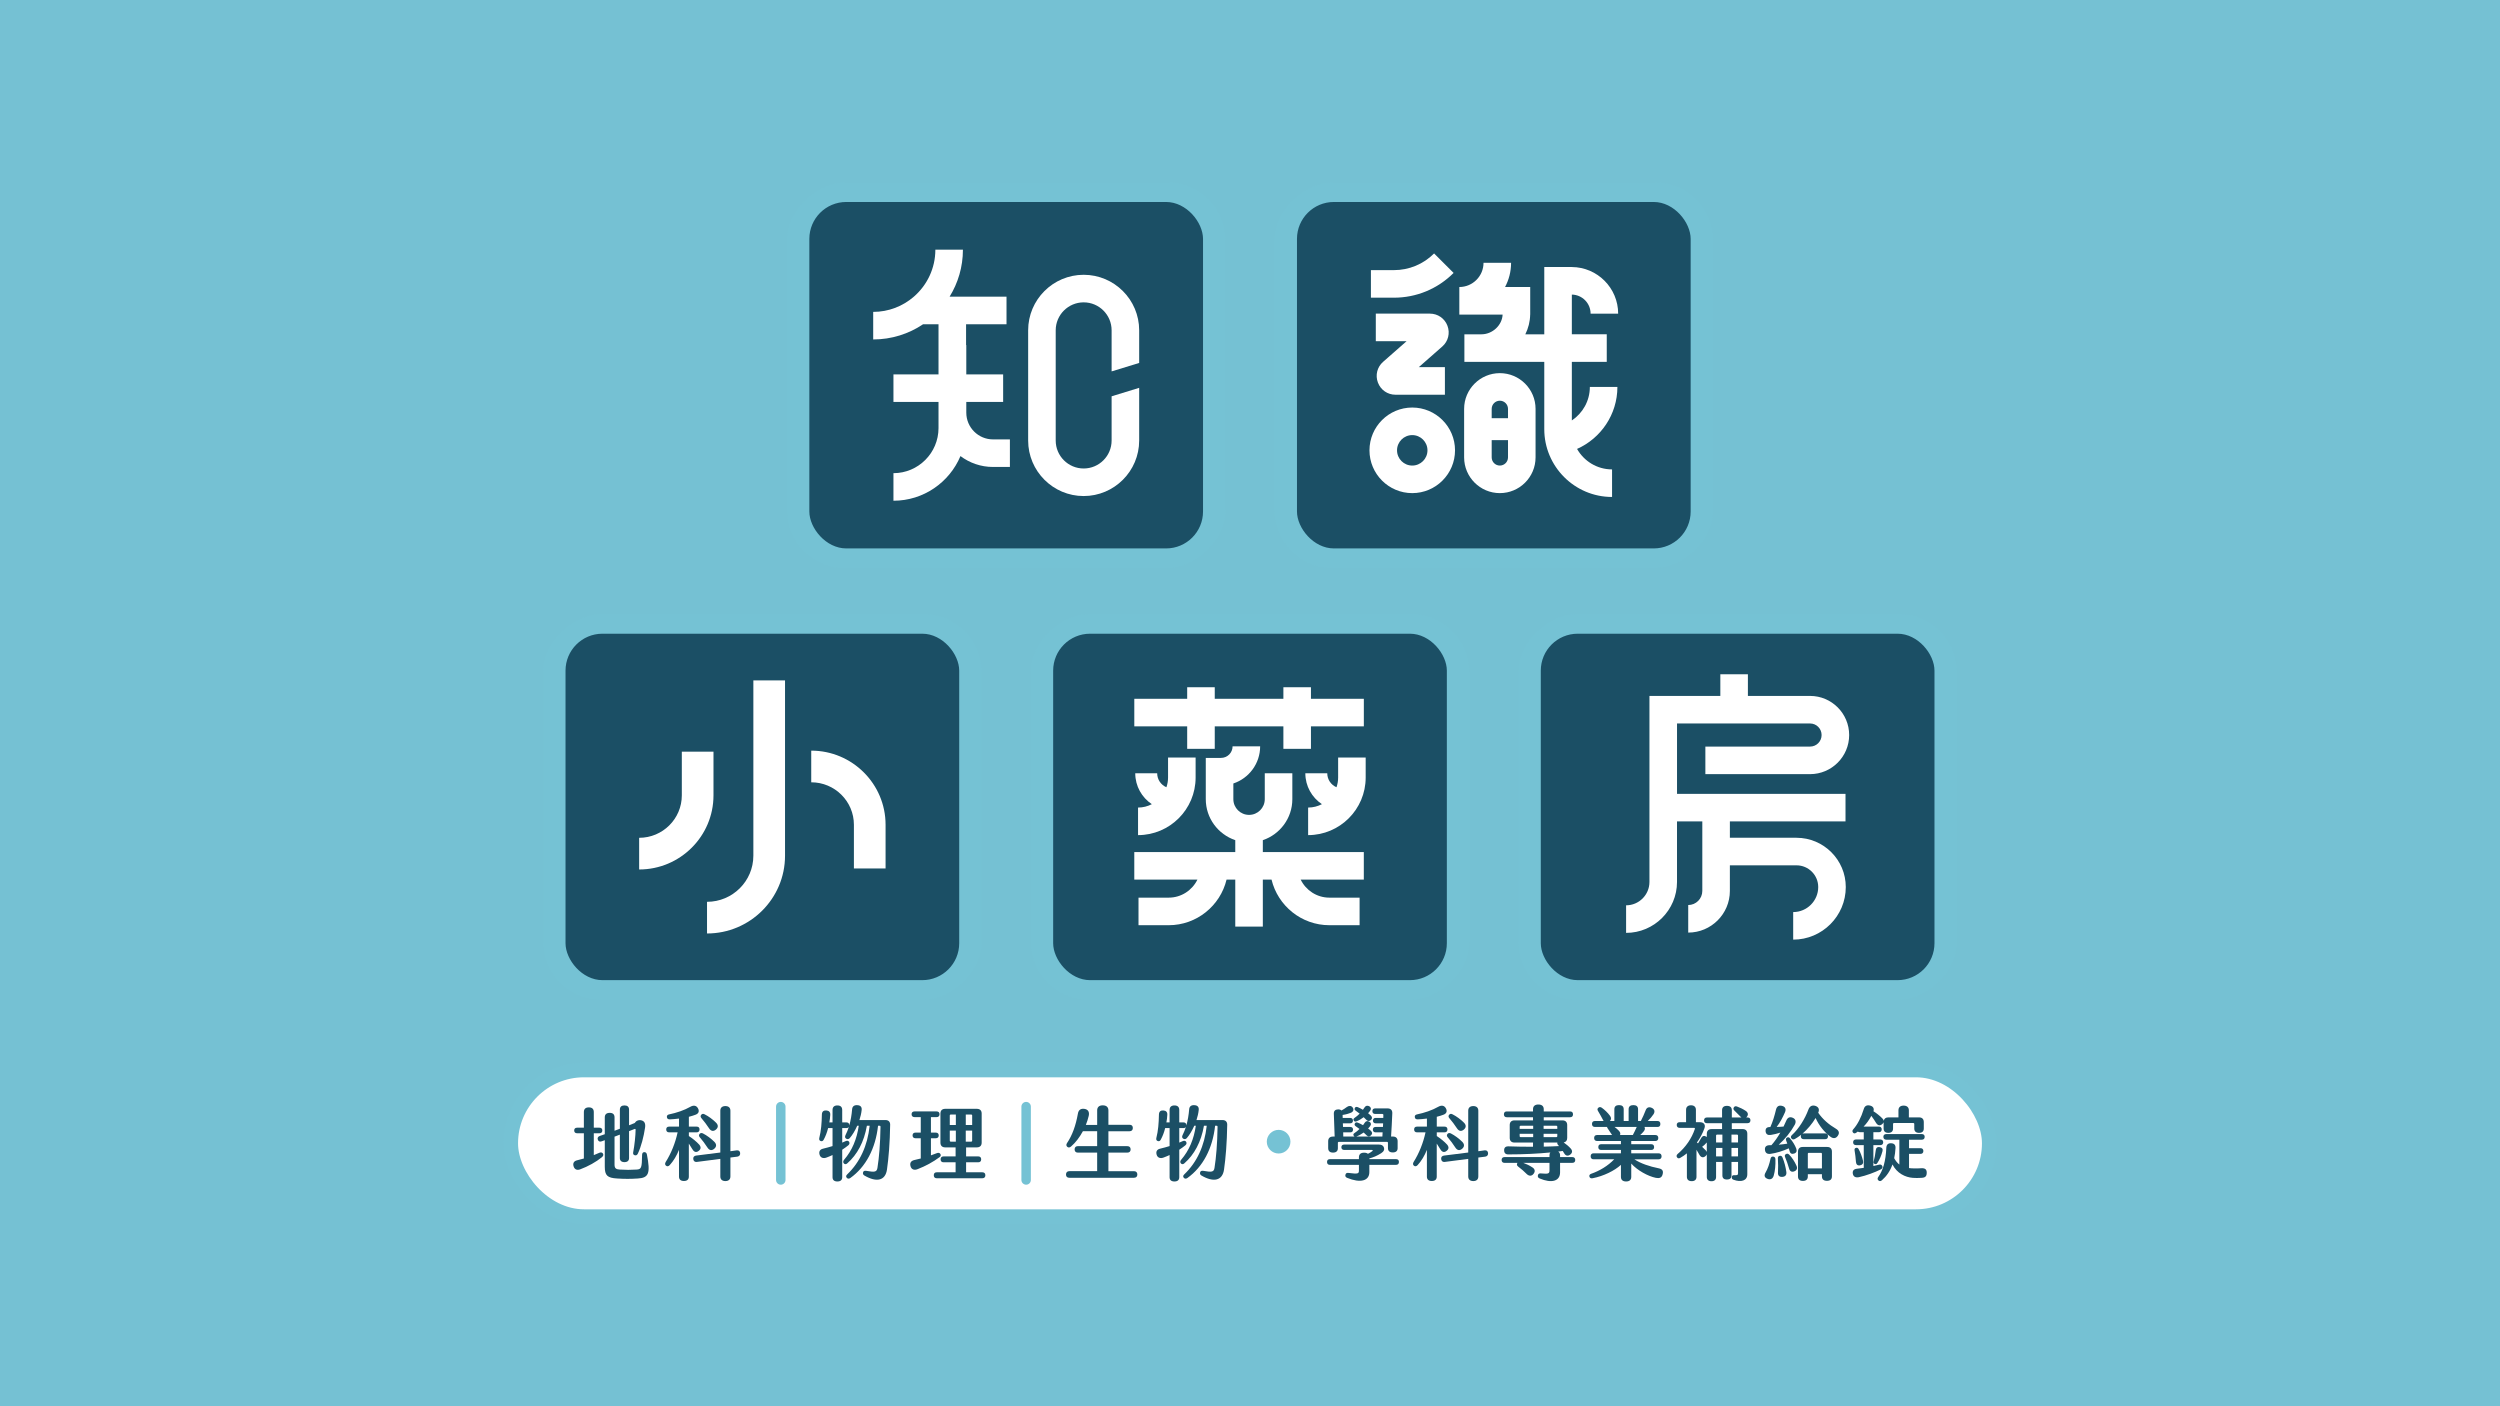
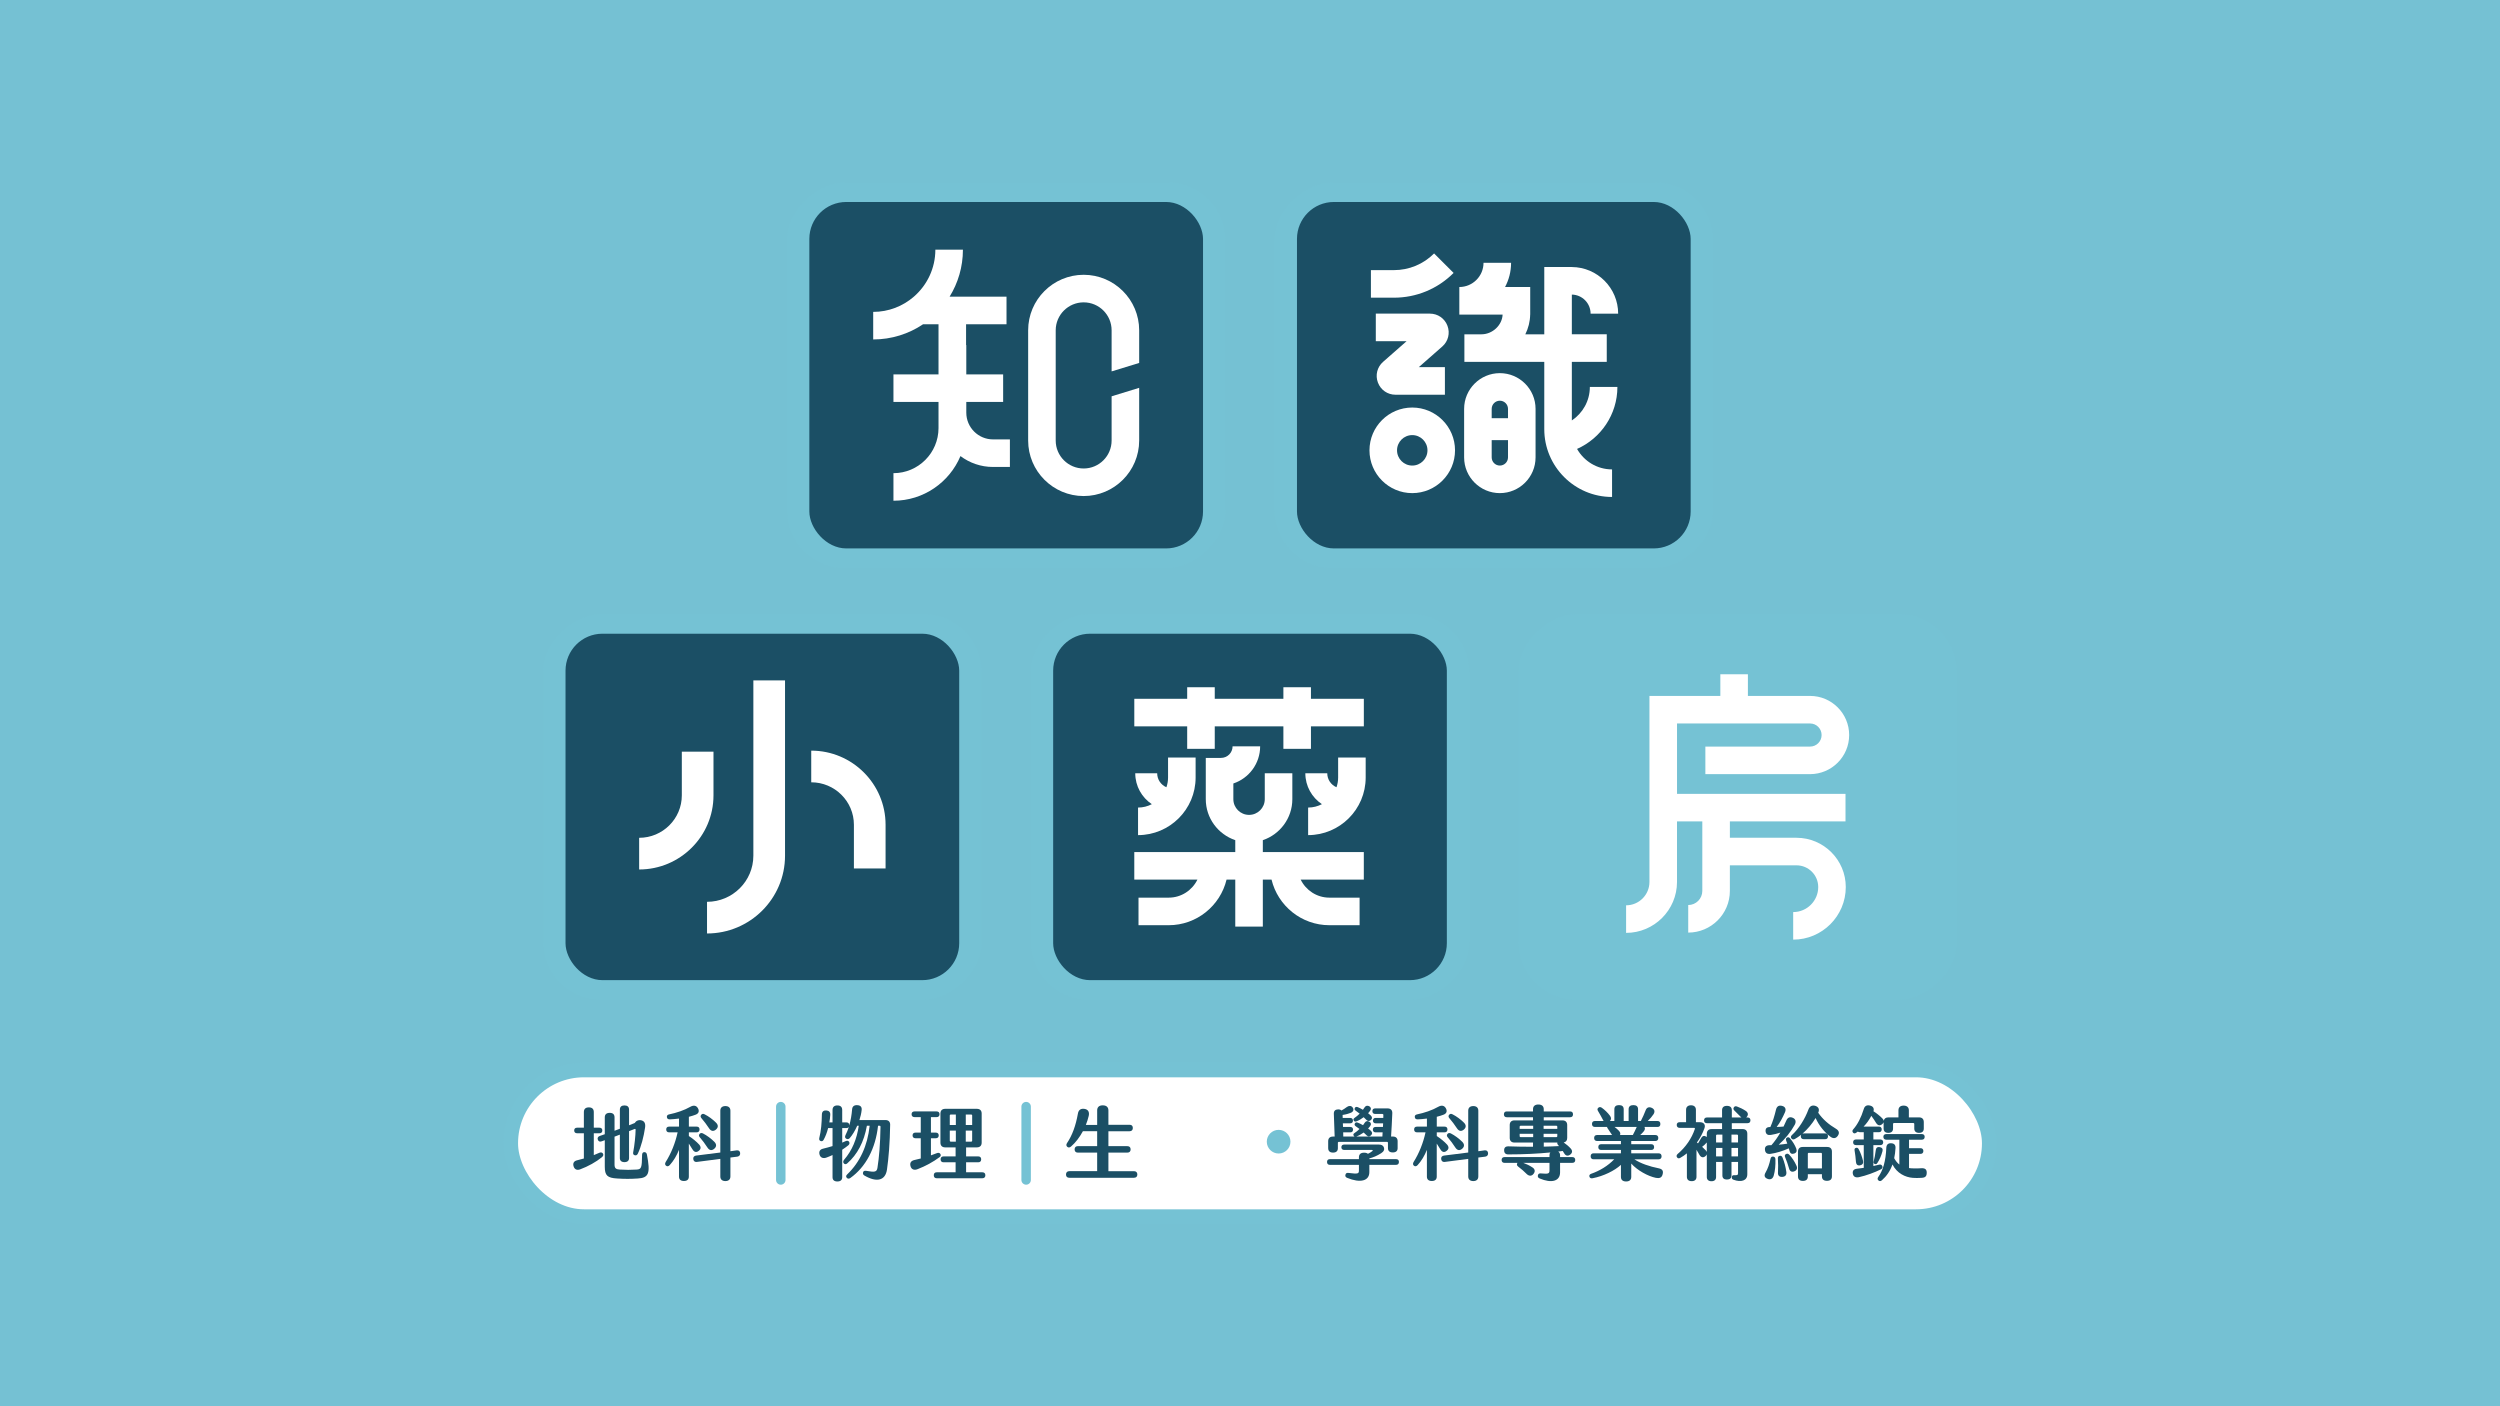
<svg xmlns="http://www.w3.org/2000/svg" id="Guide" viewBox="0 0 288 162">
  <defs>
    <style>
      .cls-1 {
        fill: none;
        stroke-linecap: round;
        stroke-linejoin: round;
        stroke-width: 1.091px;
      }

      .cls-1, .cls-2 {
        stroke: #75c2d4;
      }

      .cls-3, .cls-2 {
        fill: #fff;
      }

      .cls-4 {
        fill: #1b4f65;
      }

      .cls-5 {
        fill: #75c2d4;
      }

      .cls-6 {
        fill: #75c1d3;
      }

      .cls-2 {
        stroke-miterlimit: 10;
        stroke-width: 1.688px;
      }
    </style>
  </defs>
  <rect class="cls-6" width="288" height="162" />
  <g>
    <g>
      <g>
        <rect class="cls-5" x="93.689" y="17.97" width="44.447" height="50.507" rx="6.672" ry="6.672" transform="translate(159.135 -72.689) rotate(90)" />
        <rect class="cls-4" x="93.236" y="23.268" width="45.353" height="39.911" rx="4.254" ry="4.254" />
        <g>
          <path class="cls-3" d="m111.317,47.536v-1.233h4.245v-3.175h-4.245v-3.374h-.025v-2.4h4.659v-3.175h-6.558c.973-1.576,1.536-3.431,1.536-5.416h-3.175c0,2.162-.962,4.101-2.479,5.416h-.016v.014c-1.254,1.081-2.885,1.737-4.666,1.737v3.175c2.125,0,4.103-.646,5.747-1.751h1.778v5.774h-5.192v3.175h5.192v3.01c0,2.865-2.329,5.196-5.192,5.196v3.175c3.471,0,6.455-2.126,7.72-5.145,1.046.787,2.345,1.254,3.751,1.254h1.944v-3.175h-1.944c-1.698,0-3.079-1.382-3.079-3.082Z" />
          <path class="cls-3" d="m128.058,45.655v5.095c0,1.775-1.444,3.22-3.22,3.22s-3.22-1.444-3.22-3.22v-12.699c0-1.776,1.444-3.22,3.22-3.22s3.22,1.444,3.22,3.22v4.735l3.175-.975v-3.76c0-3.526-2.869-6.395-6.395-6.395s-6.395,2.869-6.395,6.395v12.699c0,3.526,2.869,6.395,6.395,6.395s6.395-2.869,6.395-6.395v-6.071l-3.175.975Z" />
        </g>
      </g>
      <g>
        <rect class="cls-5" x="149.865" y="17.97" width="44.447" height="50.507" rx="6.672" ry="6.672" transform="translate(215.311 -128.865) rotate(90)" />
        <rect class="cls-4" x="149.411" y="23.268" width="45.353" height="39.911" rx="4.254" ry="4.254" />
        <g>
          <path class="cls-3" d="m166.748,37.53c-.321-.85-1.115-1.4-2.024-1.4h-6.231v3.175h3.547l-2.708,2.379c-.683.6-.917,1.537-.596,2.388s1.115,1.4,2.024,1.4h5.694v-3.175h-3.01l2.708-2.379c.683-.6.917-1.537.596-2.388Z" />
          <path class="cls-3" d="m162.691,46.948c-2.717,0-4.928,2.211-4.928,4.932,0,2.717,2.211,4.928,4.928,4.928s4.928-2.211,4.928-4.932c0-2.717-2.211-4.928-4.928-4.928Zm0,6.685c-.967,0-1.753-.786-1.753-1.757,0-.967.786-1.753,1.753-1.753s1.753.786,1.753,1.757c0,.967-.786,1.753-1.753,1.753Z" />
          <path class="cls-3" d="m167.454,31.441l-2.245-2.244c-1.239,1.239-2.885,1.922-4.637,1.922h-2.643v3.175h2.643c2.6,0,5.045-1.013,6.883-2.853Z" />
          <path class="cls-3" d="m186.326,44.573h-3.175c0,1.611-.826,3.031-2.075,3.863v-6.75h4.022v-3.175h-4.022v-4.574c1.194.017,2.161.994,2.161,2.194h3.175c0-2.95-2.391-5.351-5.336-5.368v-.002h-3.175v7.751h-2.183c.344-.696.545-1.465.558-2.272h.005v-3.175h-2.898c.443-.833.694-1.782.694-2.79h-3.175c0,1.538-1.25,2.79-2.787,2.79v3.175h4.986c-.05,1.22-1.163,2.272-2.433,2.272h-1.97v3.175h9.203v7.751c0,4.308,3.503,7.813,7.809,7.813v-3.175c-1.728,0-3.235-.953-4.032-2.36,2.735-1.217,4.647-3.959,4.647-7.141Z" />
          <path class="cls-3" d="m172.782,42.986c-2.269,0-4.115,1.846-4.115,4.115v5.592c0,2.269,1.846,4.115,4.115,4.115s4.115-1.846,4.115-4.115v-5.592c0-2.269-1.846-4.115-4.115-4.115Zm0,3.175c.518,0,.94.422.94.94v1.073h-1.88v-1.073c0-.518.422-.94.94-.94Zm0,7.472c-.518,0-.94-.422-.94-.94v-1.993h1.88v1.993c0,.518-.422.94-.94.94Z" />
        </g>
      </g>
      <g>
        <rect class="cls-5" x="65.601" y="67.704" width="44.447" height="50.507" rx="6.672" ry="6.672" transform="translate(180.782 5.134) rotate(90)" />
        <rect class="cls-4" x="65.148" y="73.003" width="45.353" height="39.911" rx="4.254" ry="4.254" />
        <g>
          <path class="cls-3" d="m86.786,98.579c0,2.928-2.394,5.31-5.337,5.31v3.648c4.955,0,8.986-4.019,8.986-8.958v-20.199h-3.648v20.199Z" />
          <path class="cls-3" d="m82.194,86.59h-3.648v5.036c0,2.696-2.205,4.89-4.916,4.89v3.648c4.722,0,8.564-3.83,8.564-8.539v-5.036Z" />
          <path class="cls-3" d="m93.454,86.473v3.648c2.711,0,4.916,2.194,4.916,4.89v5.036h3.648v-5.036c0-4.708-3.842-8.538-8.564-8.538Z" />
        </g>
      </g>
      <g>
        <rect class="cls-5" x="177.952" y="67.704" width="44.447" height="50.507" rx="6.672" ry="6.672" transform="translate(293.134 -107.218) rotate(90)" />
-         <rect class="cls-4" x="177.499" y="73.003" width="45.353" height="39.911" rx="4.254" ry="4.254" />
        <path class="cls-3" d="m206.959,96.51h-7.677v-1.883h13.321v-3.175h-19.41v-8.108h15.327c.733,0,1.329.597,1.329,1.331s-.596,1.331-1.329,1.331h-12.062v3.175h12.062c2.483,0,4.504-2.021,4.504-4.506s-2.02-4.506-4.504-4.506h-7.162v-2.498h-3.175v2.498h-8.166v21.431c0,1.485-1.207,2.692-2.69,2.692v3.175c3.234,0,5.865-2.632,5.865-5.867v-6.973h2.915v8.009c0,.895-.728,1.623-1.623,1.623v3.175c2.645,0,4.798-2.152,4.798-4.798v-2.951h7.677c1.379,0,2.501,1.122,2.501,2.501,0,1.59-1.294,2.884-2.884,2.884v3.175c3.341,0,6.059-2.718,6.059-6.059,0-3.129-2.546-5.676-5.676-5.676Z" />
      </g>
      <g>
        <rect class="cls-5" x="121.777" y="67.704" width="44.447" height="50.507" rx="6.672" ry="6.672" transform="translate(236.958 -51.042) rotate(90)" />
        <rect class="cls-4" x="121.324" y="73.003" width="45.353" height="39.911" rx="4.254" ry="4.254" />
        <g>
          <polygon class="cls-3" points="136.764 86.266 139.939 86.266 139.939 83.676 147.846 83.676 147.846 86.266 151.021 86.266 151.021 83.676 157.114 83.676 157.114 80.501 151.021 80.501 151.021 79.17 147.846 79.17 147.846 80.501 139.939 80.501 139.939 79.17 136.764 79.17 136.764 80.501 130.672 80.501 130.672 83.676 136.764 83.676 136.764 86.266" />
          <path class="cls-3" d="m145.48,96.786c1.972-.665,3.397-2.528,3.397-4.721v-2.983h-3.175v2.983c0,.998-.812,1.81-1.81,1.81-.998,0-1.81-.812-1.81-1.81v-1.808c1.791-.596,3.086-2.288,3.086-4.277h-3.175c0,.734-.597,1.33-1.33,1.33h-1.757v4.755c0,2.193,1.425,4.056,3.397,4.721v1.369h-11.633v3.175h7.273c-.598,1.228-1.855,2.078-3.309,2.078h-3.478v3.175h3.478c3.228,0,5.94-2.243,6.666-5.253h1.003v5.416h3.175v-5.416h1.003c.726,3.009,3.438,5.253,6.666,5.253h3.478v-3.175h-3.478c-1.454,0-2.711-.85-3.309-2.078h7.273v-3.175h-11.633v-1.369Z" />
          <path class="cls-3" d="m131.105,96.206c3.656,0,6.63-2.974,6.63-6.63v-2.308h-3.175v2.308c0,.391-.068.766-.189,1.116-.625-.268-1.064-.889-1.064-1.611h-2.526c0,1.484.76,2.793,1.91,3.56-.476.247-1.015.39-1.588.39v3.175Z" />
          <path class="cls-3" d="m154.153,87.267v2.308c0,.391-.068.766-.189,1.116-.625-.268-1.064-.889-1.064-1.611h-2.526c0,1.484.76,2.793,1.91,3.56-.476.247-1.015.39-1.588.39v3.175c3.656,0,6.63-2.974,6.63-6.63v-2.308h-3.175Z" />
        </g>
      </g>
    </g>
    <g>
      <rect class="cls-2" x="58.835" y="123.261" width="170.33" height="16.895" rx="8.443" ry="8.443" />
      <g>
        <g>
          <path class="cls-4" d="m69.453,132.883c.095.139.047.288-.113.427-.671.548-1.606,1.068-2.494,1.394-.349.139-.661.037-.774-.362-.104-.353.056-.595.415-.678.264-.065.52-.13.775-.205v-2.908h-.784c-.208,0-.331-.112-.331-.325,0-.204.123-.316.331-.316h.784v-1.802c0-.363.208-.539.576-.539.359,0,.567.176.567.539v1.802h.652c.208,0,.33.112.33.316,0,.214-.123.325-.33.325h-.652v2.518c.217-.084.425-.177.642-.27.17-.074.321-.047.406.084Zm4.005,2.881c-.831.055-1.502.055-2.342,0-1.152-.065-1.445-.344-1.445-1.366v-3.048l-.359.13c-.217.084-.378.01-.444-.195-.075-.195.028-.362.236-.427l.567-.195v-1.942c0-.353.208-.52.567-.52.359,0,.557.167.557.52v1.542c.208-.084.416-.158.614-.232v-2.193c0-.334.189-.493.529-.493s.529.158.529.493v1.793l.652-.26c.151-.251.435-.39.775-.307.359.093.491.381.415.855-.151,1.013-.444,2.174-.831,2.983-.076.158-.189.223-.34.186-.151-.028-.236-.149-.198-.325.161-.846.274-1.942.283-2.62,0-.084-.047-.111-.123-.084-.198.084-.415.167-.633.251v3.104c0,.297-.189.464-.529.464s-.529-.167-.529-.464v-2.704c-.198.084-.406.158-.614.232v3.224c0,.427.179.539.586.567.746.047,1.256.047,1.965,0,.529-.037.605-.176.623-1.691.01-.205.095-.316.255-.316s.264.084.302.279c.416,2.156.227,2.685-1.067,2.76Z" />
          <path class="cls-4" d="m79.779,132.418c-.123-.214-.274-.455-.425-.678v3.809c0,.325-.198.502-.567.502-.369,0-.567-.177-.567-.502v-3.085c-.264.66-.623,1.273-1.067,1.756-.151.158-.293.176-.434.065-.132-.112-.123-.26-.028-.428.623-.985,1.105-2.183,1.37-3.41h-.982c-.217,0-.331-.121-.331-.334s.113-.325.331-.325h1.143v-.929c-.387.046-.755.084-1.067.093-.198,0-.312-.084-.33-.26-.019-.158.057-.279.264-.316.822-.167,1.747-.474,2.456-.883.349-.195.671-.149.85.167.189.325.113.623-.283.762-.217.084-.472.158-.755.232v1.133h.897c.217,0,.331.112.331.325s-.113.334-.331.334h-.897v.427c.406.26.878.641,1.19.985.227.27.208.511-.038.706-.255.223-.529.195-.727-.149Zm5.167.827c-.264.037-.538.074-.803.102v2.183c0,.334-.208.53-.576.53-.378,0-.586-.195-.586-.53v-2.026c-.907.121-1.814.242-2.73.353-.208.019-.368-.102-.387-.344-.028-.214.104-.362.321-.39.935-.111,1.87-.232,2.796-.353v-4.822c0-.334.208-.529.586-.529.368,0,.576.195.576.529v4.674l.727-.102c.227-.028.369.084.397.307.019.242-.104.381-.321.418Zm-4.354-2.62c.104-.111.227-.13.387-.055.454.232.954.604,1.313.966.274.279.265.558-.009.799-.283.242-.567.205-.793-.149-.255-.399-.557-.808-.888-1.189-.104-.121-.104-.26-.01-.372Zm.198-1.83c-.104-.13-.104-.27,0-.381s.217-.13.378-.047c.453.223.963.604,1.313.957.283.279.274.558,0,.799-.283.242-.576.205-.803-.149-.255-.399-.567-.799-.888-1.18Z" />
          <path class="cls-4" d="m102.546,129.584c-.028,2.035-.179,3.865-.368,5.157-.179,1.245-1.171,1.524-2.616.669-.142-.093-.179-.214-.132-.372.038-.14.17-.186.359-.158.992.177,1.218.14,1.294-.353.189-1.199.321-2.732.35-4.72,0-.084-.038-.121-.104-.121h-.179c-.284,2.62-1.407,4.748-3.193,6.021-.151.102-.293.102-.406-.019-.113-.13-.104-.26.047-.399,1.455-1.394,2.333-3.261,2.588-5.603h-.321c-.321,1.858-1.115,3.335-2.257,4.33-.142.13-.283.13-.397.009-.104-.121-.095-.269.028-.418.935-1.087,1.464-2.379,1.691-3.921h-.179c-.246.557-.548,1.068-.859,1.422-.123.13-.274.158-.416.065-.123-.075-.161-.214-.085-.381.151-.297.283-.623.397-.975-.057.093-.161.139-.293.139h-.472v1.673l.387-.167c.179-.084.321-.056.406.074.076.14.057.279-.095.409-.217.168-.444.344-.699.502v3.168c0,.325-.198.492-.557.492s-.557-.167-.557-.492v-2.555c-.227.102-.453.205-.689.288-.349.139-.699.046-.803-.325-.104-.353.028-.613.406-.697.378-.093.737-.186,1.086-.297v-2.072h-.51c-.123.502-.302.957-.501,1.32-.085.167-.198.223-.34.177-.151-.046-.217-.158-.179-.344.217-.846.284-1.728.302-2.713.01-.344.189-.492.501-.474.312.019.491.186.463.52-.019.288-.047.576-.104.855h.368v-1.422c0-.353.198-.53.557-.53.368,0,.557.177.557.53v1.422h.472c.217,0,.34.111.34.325v.037c.17-.585.274-1.217.33-1.877.028-.362.283-.502.642-.464.359.028.501.251.454.576-.038.362-.132.753-.255,1.134h2.994c.349,0,.557.195.548.557Z" />
          <path class="cls-4" d="m108.244,133.301c-.728.548-1.634,1.04-2.531,1.384-.406.167-.727.028-.822-.344-.104-.371.047-.622.482-.716l.699-.167v-2.332h-.605c-.217,0-.34-.121-.34-.325,0-.214.123-.325.34-.325h.605v-1.784h-.708c-.227,0-.35-.121-.35-.334,0-.205.123-.325.35-.325h2.522c.227,0,.349.121.349.325,0,.214-.123.334-.349.334h-.642v1.784h.548c.227,0,.349.112.349.325,0,.214-.123.325-.349.325h-.548v1.97c.236-.084.463-.167.699-.26.179-.065.312-.028.397.112.066.139.038.251-.094.353Zm5.27,2.091c0,.214-.123.344-.349.344h-5.252c-.227,0-.34-.13-.34-.344,0-.223.113-.344.34-.344h2.173v-1.152h-1.389c-.227,0-.34-.13-.34-.344,0-.205.113-.335.34-.335h1.389v-1.04h-1.2c-.349,0-.548-.195-.548-.548v-3.354c0-.344.198-.539.548-.539h3.646c.359,0,.557.195.557.539v3.354c0,.353-.198.548-.557.548h-1.237v1.04h1.398c.217,0,.34.121.34.335,0,.223-.123.344-.34.344h-1.398v1.152h1.87c.227,0,.349.121.349.344Zm-3.4-6.997h-.586c-.066,0-.113.047-.113.112v1.096h.699v-1.208Zm0,1.849h-.699v1.162c0,.065.047.111.113.111h.586v-1.273Zm1.143-.641h.737v-1.096c0-.065-.047-.112-.113-.112h-.623v1.208Zm0,1.914h.623c.066,0,.113-.046.113-.111v-1.162h-.737v1.273Z" />
          <path class="cls-4" d="m131.02,135.308c0,.242-.142.372-.397.372h-7.433c-.246,0-.387-.13-.387-.372,0-.251.142-.39.387-.39h3.202v-2.137h-2.229c-.227,0-.368-.13-.368-.372,0-.242.142-.372.368-.372h2.229v-1.719h-1.643c-.378.697-.85,1.319-1.36,1.756-.151.13-.302.158-.434.046-.132-.111-.142-.26-.047-.418.623-.92,1.02-2.035,1.265-3.41.076-.446.35-.613.765-.548.406.065.586.353.482.808-.085.344-.189.697-.33,1.041h1.303v-1.672c0-.381.227-.585.642-.585.416,0,.652.204.652.585v1.654h2.446c.236,0,.368.13.368.372,0,.232-.142.372-.368.372h-2.446v1.719h2.182c.236,0,.378.13.378.372,0,.242-.142.372-.378.372h-2.182v2.137h2.937c.255,0,.397.14.397.39Z" />
-           <path class="cls-4" d="m141.375,129.584c-.028,2.035-.179,3.865-.368,5.157-.179,1.245-1.171,1.524-2.616.669-.142-.093-.179-.214-.132-.372.038-.14.17-.186.359-.158.992.177,1.218.14,1.294-.353.189-1.199.321-2.732.35-4.72,0-.084-.038-.121-.104-.121h-.179c-.284,2.62-1.407,4.748-3.193,6.021-.151.102-.293.102-.406-.019-.113-.13-.104-.26.047-.399,1.455-1.394,2.333-3.261,2.588-5.603h-.321c-.321,1.858-1.115,3.335-2.257,4.33-.142.13-.283.13-.397.009-.104-.121-.095-.269.028-.418.935-1.087,1.464-2.379,1.691-3.921h-.179c-.246.557-.548,1.068-.859,1.422-.123.13-.274.158-.416.065-.123-.075-.161-.214-.085-.381.151-.297.283-.623.397-.975-.057.093-.161.139-.293.139h-.472v1.673l.387-.167c.179-.084.321-.056.406.074.076.14.057.279-.095.409-.217.168-.444.344-.699.502v3.168c0,.325-.198.492-.557.492s-.557-.167-.557-.492v-2.555c-.227.102-.453.205-.689.288-.349.139-.699.046-.803-.325-.104-.353.028-.613.406-.697.378-.093.737-.186,1.086-.297v-2.072h-.51c-.123.502-.302.957-.501,1.32-.085.167-.198.223-.34.177-.151-.046-.217-.158-.179-.344.217-.846.284-1.728.302-2.713.01-.344.189-.492.501-.474.312.019.491.186.463.52-.019.288-.047.576-.104.855h.368v-1.422c0-.353.198-.53.557-.53.368,0,.557.177.557.53v1.422h.472c.217,0,.34.111.34.325v.037c.17-.585.274-1.217.33-1.877.028-.362.283-.502.642-.464.359.028.501.251.454.576-.038.362-.132.753-.255,1.134h2.994c.349,0,.557.195.548.557Z" />
          <path class="cls-4" d="m161.157,133.858c0,.214-.123.334-.33.334h-3.079v.836c0,1.013-1.03,1.291-2.56.66-.179-.074-.246-.205-.189-.372.047-.158.142-.223.349-.195,1.114.139,1.199.093,1.199-.297v-.632h-3.344c-.208,0-.33-.121-.33-.334,0-.214.123-.325.33-.325h3.344v-.205c0-.353.208-.539.595-.539.198,0,.349.046.444.13.189-.093.359-.195.501-.306.094-.065.057-.14-.047-.14h-3.183c-.208,0-.331-.111-.331-.316,0-.195.123-.307.331-.307h3.958c.312,0,.52.093.605.325.095.232.009.474-.302.669-.482.307-.926.492-1.37.604v.084h3.079c.208,0,.33.111.33.325Zm-8.151-1.579v-.808c0-.353.198-.539.557-.539h.189c-.028-.873-.066-1.756-.095-2.63-.009-.334.17-.492.501-.502.17,0,.293.046.378.13.208-.111.425-.251.633-.409.236-.167.491-.158.652.055.17.232.095.474-.161.595-.302.13-.642.223-.992.27.01.111.01.232.01.344h.869c.198,0,.312.121.312.316,0,.195-.113.307-.312.307h-.85c.009.14.009.279.019.418h.841c.198,0,.312.112.312.307,0,.204-.113.316-.312.316h-.822c0,.158.01.325.01.483h1.313c-.047-.019-.085-.046-.113-.102-.066-.111-.047-.214.085-.297.208-.13.406-.297.586-.474-.161-.121-.321-.241-.454-.325-.123-.084-.142-.214-.076-.325.066-.102.17-.14.321-.084.189.074.397.177.614.297.057-.093.123-.176.179-.26.132-.223.34-.27.548-.14.198.112.246.307.085.52-.066.093-.142.177-.227.27.113.074.217.158.302.242.189.177.208.362.047.52-.161.177-.349.195-.529.009-.095-.093-.208-.205-.33-.316-.274.195-.567.362-.831.455l-.038.009h3.023l.028-.483h-.812c-.198,0-.312-.121-.312-.316,0-.195.113-.307.312-.307h.85c0-.139.009-.279.019-.418h-.86c-.198,0-.312-.121-.312-.307,0-.195.113-.316.312-.316h.879c0-.111.009-.232.009-.344,0-.075-.047-.112-.113-.112h-.831c-.208,0-.321-.13-.321-.325,0-.195.113-.316.321-.316h1.426c.359,0,.557.195.548.548-.038.938-.085,1.858-.142,2.694h.208c.35,0,.548.186.548.539v.799c0,.325-.198.493-.557.493s-.557-.167-.557-.493v-.613c0-.065-.047-.112-.113-.112h-5.544c-.066,0-.113.047-.113.112v.623c0,.325-.198.502-.557.502s-.557-.177-.557-.502Zm2.947-3.187c-.066-.112-.047-.214.085-.307.208-.139.406-.307.595-.492-.17-.139-.331-.26-.472-.353-.123-.084-.142-.205-.076-.316.066-.112.17-.139.321-.084.189.074.397.186.605.307.066-.084.123-.167.17-.251.132-.223.34-.27.557-.158.198.111.255.316.095.529-.066.093-.142.186-.227.279.104.075.208.158.293.242.189.177.208.362.047.52-.17.167-.359.186-.529.009-.095-.093-.198-.204-.321-.316-.265.205-.557.372-.822.474-.151.056-.255.028-.321-.084Z" />
          <path class="cls-4" d="m165.938,132.418c-.123-.214-.274-.455-.425-.678v3.809c0,.325-.198.502-.567.502-.369,0-.567-.177-.567-.502v-3.085c-.264.66-.623,1.273-1.067,1.756-.151.158-.293.176-.434.065-.132-.112-.123-.26-.028-.428.623-.985,1.105-2.183,1.37-3.41h-.982c-.217,0-.331-.121-.331-.334s.113-.325.331-.325h1.143v-.929c-.387.046-.755.084-1.067.093-.198,0-.312-.084-.33-.26-.019-.158.057-.279.264-.316.822-.167,1.747-.474,2.456-.883.349-.195.671-.149.85.167.189.325.113.623-.283.762-.217.084-.472.158-.755.232v1.133h.897c.217,0,.331.112.331.325s-.113.334-.331.334h-.897v.427c.406.26.878.641,1.19.985.227.27.208.511-.038.706-.255.223-.529.195-.727-.149Zm5.167.827c-.264.037-.538.074-.803.102v2.183c0,.334-.208.53-.576.53-.378,0-.586-.195-.586-.53v-2.026c-.907.121-1.814.242-2.73.353-.208.019-.368-.102-.387-.344-.028-.214.104-.362.321-.39.935-.111,1.87-.232,2.796-.353v-4.822c0-.334.208-.529.586-.529.368,0,.576.195.576.529v4.674l.727-.102c.227-.028.369.084.397.307.019.242-.104.381-.321.418Zm-4.354-2.62c.104-.111.227-.13.387-.055.454.232.954.604,1.313.966.274.279.265.558-.009.799-.283.242-.567.205-.793-.149-.255-.399-.557-.808-.888-1.189-.104-.121-.104-.26-.01-.372Zm.198-1.83c-.104-.13-.104-.27,0-.381s.217-.13.378-.047c.453.223.963.604,1.313.957.283.279.274.558,0,.799-.283.242-.576.205-.803-.149-.255-.399-.567-.799-.888-1.18Z" />
          <path class="cls-4" d="m181.469,133.626c0,.223-.123.334-.331.334h-1.417v1.097c0,1.012-.973,1.292-2.361.697-.17-.074-.236-.195-.189-.372.038-.167.161-.223.359-.204.888.084.973.019.973-.399v-.818h-3.023c.349.13.718.297,1.02.502.321.186.387.465.179.744-.198.279-.501.316-.784.056-.293-.297-.661-.622-1.001-.873-.151-.112-.179-.242-.104-.39.01-.009.01-.028.019-.037h-1.483c-.217,0-.34-.121-.34-.334,0-.214.123-.334.34-.334h5.176v-.223c0-.13.028-.232.094-.307-1.407.139-3.098.223-4.817.223-.33.009-.501-.158-.501-.465-.009-.307.151-.474.501-.464.897.037,1.88.046,2.824.046v-.483h-2.135c-.349,0-.548-.195-.548-.539v-1.477c0-.344.198-.539.548-.539h2.135v-.362h-3.023c-.217,0-.33-.121-.33-.334,0-.214.113-.334.33-.334h3.023v-.26c0-.344.217-.539.614-.539.406,0,.623.195.623.539v.26h3.041c.217,0,.33.121.33.334,0,.214-.113.334-.33.334h-3.041v.362h2.154c.349,0,.548.195.548.539v1.477c0,.297-.142.483-.406.53.283.195.567.427.803.688.236.26.208.511-.047.706-.264.205-.529.149-.699-.149-.047-.093-.104-.176-.17-.27-.17.019-.34.047-.52.075.142.084.217.223.217.409v.223h1.417c.208,0,.331.121.331.334Zm-6.404-3.577h1.558v-.362h-1.445c-.066,0-.113.047-.113.112v.251Zm1.558.948v-.381h-1.558v.27c0,.065.047.111.113.111h1.445Zm1.2-1.31v.362h1.577v-.251c0-.065-.047-.112-.113-.112h-1.464Zm0,.929v.381h1.464c.066,0,.113-.046.113-.111v-.27h-1.577Zm.019,1.477c.642-.01,1.237-.037,1.757-.065l-.113-.13c-.085-.102-.104-.195-.075-.279h-1.568v.474Z" />
          <path class="cls-4" d="m191.53,135.298c-.095.372-.359.474-.775.39-.916-.186-2.135-.864-2.834-1.645v1.533c0,.344-.208.529-.595.529s-.595-.186-.595-.529v-1.385c-.737.679-2.012,1.301-3.259,1.542-.189.037-.321-.018-.369-.176-.047-.149.019-.27.189-.334,1.011-.353,1.955-.929,2.664-1.672h-2.38c-.217,0-.331-.13-.331-.344,0-.223.113-.344.331-.344h3.155v-.39h-2.286c-.208,0-.321-.121-.321-.325,0-.214.113-.335.321-.335h2.286v-.371h-2.758c-.208,0-.33-.13-.33-.344,0-.223.123-.344.33-.344h1.738c-.179-.288-.369-.576-.529-.799-.028-.046-.047-.084-.047-.13h-1.398c-.217,0-.34-.121-.34-.344s.123-.344.34-.344h1.001l-.066-.111c-.179-.344-.406-.753-.586-1.05-.095-.149-.066-.279.047-.371.123-.093.236-.093.387,0,.33.232.699.585.935.91.179.223.179.446.01.623h.51v-1.357c0-.316.189-.474.538-.474.349,0,.538.158.538.474v1.357h.567v-1.357c0-.316.198-.474.548-.474.349,0,.538.158.538.474v1.357h.321c.198-.372.387-.808.567-1.264.132-.334.425-.39.728-.232.302.158.349.436.16.725-.179.27-.406.53-.661.771h1.124c.217,0,.331.121.331.344s-.113.344-.331.344h-1.502c.095.149.066.334-.095.52-.123.149-.255.288-.397.409h1.757c.208,0,.33.121.33.344,0,.214-.123.344-.33.344h-2.787v.371h2.314c.208,0,.321.121.321.335,0,.204-.113.325-.321.325h-2.314v.39h3.164c.208,0,.331.121.331.344,0,.214-.123.344-.331.344h-2.805c.727.483,1.747.827,2.815,1.04.463.093.538.353.435.706Zm-4.902-4.543h1.473c.161-.288.293-.585.416-.855.009-.028.019-.056.038-.075h-2.56c.179.13.349.279.491.427.179.186.208.344.142.502Z" />
          <path class="cls-4" d="m201.648,129.064c0,.204-.113.325-.33.325h-1.814v.679h1.237c.359,0,.548.195.548.539v4.664c0,.762-.727.948-1.577.641-.17-.056-.227-.158-.208-.316.019-.158.104-.223.274-.214.387.019.444-.028.444-.251v-1.273h-.755v1.561c0,.307-.189.465-.529.465-.33,0-.519-.158-.519-.465v-1.561h-.727v1.738c0,.307-.189.483-.529.483s-.538-.177-.538-.483v-2.611c-.028.074-.085.149-.17.214-.246.204-.501.139-.671-.149-.113-.204-.227-.399-.349-.595v3.113c0,.325-.198.502-.548.502-.359,0-.557-.176-.557-.502v-2.704c-.246.204-.501.371-.746.511-.17.102-.293.084-.387-.046-.094-.13-.066-.27.066-.39.935-.79,1.624-1.802,1.983-2.88.028-.074-.009-.13-.095-.13h-1.662c-.208,0-.33-.13-.33-.334s.123-.316.33-.316h.746v-1.431c0-.325.208-.52.567-.52s.567.195.567.52v1.431h.472c.434,0,.661.288.51.697-.198.567-.501,1.134-.869,1.645.038.028.085.065.132.093.113-.177.236-.381.369-.622.151-.26.368-.297.614-.13l.028.018v-.371c0-.344.198-.539.548-.539h1.209v-.679h-1.747c-.217,0-.33-.121-.33-.325s.113-.334.33-.334h1.747v-.836c0-.334.198-.502.557-.502.369,0,.567.167.567.502v.836h1.105l-.094-.084c-.236-.242-.491-.502-.727-.725-.123-.13-.123-.232-.047-.362.076-.121.189-.149.359-.093.312.111.718.307,1.03.52.264.195.293.455.085.688l-.056.056h.161c.217,0,.33.13.33.334Zm-5.025,3.642v-1.096c-.17.204-.359.372-.538.502.142.13.274.26.415.409.057.065.095.121.123.186Zm1.795-1.998h-.614c-.066,0-.113.046-.113.112v.79h.727v-.901Zm0,1.533h-.727v.975h.727v-.975Zm1.048-1.533v.901h.755v-.79c0-.065-.047-.112-.113-.112h-.642Zm.755,1.533h-.755v.975h.755v-.975Z" />
          <path class="cls-4" d="m204.53,133.561c.019.632-.038,1.338-.198,1.868-.104.372-.378.511-.718.372-.359-.139-.416-.4-.217-.734.255-.437.444-.985.567-1.579.038-.186.151-.27.302-.251.161.019.255.112.264.325Zm-.463-1.635c.378-.428.728-.929,1.03-1.45-.368.121-.746.214-1.105.27-.331.047-.557-.074-.595-.409-.028-.325.113-.502.501-.502h.047c.274-.595.482-1.301.652-2.007.094-.39.349-.529.708-.427.368.093.482.381.321.743-.255.585-.567,1.189-.954,1.682.274-.009.529-.019.794-.046.123-.242.227-.483.33-.716.151-.353.435-.436.746-.288.321.139.397.446.217.79-.435.799-1.124,1.663-1.851,2.304.321-.028.652-.065.992-.121-.047-.121-.085-.241-.132-.353-.057-.167-.028-.269.104-.353.132-.065.246-.028.349.102.302.363.557.771.708,1.171.095.269.038.474-.227.567-.274.102-.472.009-.538-.279-.028-.102-.056-.214-.094-.316-.671.307-1.436.539-2.088.632-.359.056-.605-.074-.652-.418-.057-.353.113-.567.52-.576h.217Zm1.719,3.075c.047.334-.095.539-.444.576-.34.028-.538-.13-.52-.493.028-.511.028-1.096-.01-1.635-.009-.177.066-.27.217-.297.151-.028.255.037.321.204.208.502.368,1.124.435,1.645Zm1.162-.725c.142.288.066.53-.217.65-.302.139-.548.019-.633-.325-.123-.455-.293-.911-.453-1.301-.066-.158-.038-.279.104-.353.142-.084.264-.037.378.084.33.334.623.799.822,1.245Zm4.77-3.438c-.198.297-.501.372-.841.121-.68-.502-1.332-1.292-1.719-2.165-.397.669-.935,1.301-1.511,1.802.047-.019.095-.028.151-.028h2.456c.217,0,.331.121.331.334,0,.214-.113.334-.331.334h-2.456c-.217,0-.34-.121-.34-.334,0-.075.019-.14.047-.186-.246.195-.501.362-.746.502-.151.084-.293.056-.387-.075-.095-.13-.085-.251.066-.39.793-.725,1.502-1.877,1.889-2.927.161-.427.453-.539.812-.427.349.121.501.381.321.79.51.743,1.228,1.366,2.04,1.84.378.223.425.52.217.808Zm-.68,1.84v2.843c0,.334-.198.511-.576.511-.369,0-.576-.177-.576-.511v-.251h-1.624v.26c0,.334-.198.511-.567.511-.368,0-.567-.177-.567-.511v-2.852c0-.353.189-.548.548-.548h2.815c.359,0,.548.195.548.548Zm-1.152,1.923v-1.682c0-.065-.047-.111-.113-.111h-1.398c-.066,0-.113.046-.113.111v1.682h1.624Z" />
          <path class="cls-4" d="m216.669,134.713c-.68.344-1.681.716-2.531.901-.387.074-.652-.065-.699-.437-.038-.307.113-.502.491-.539.255-.028.51-.065.775-.102v-2.62h-.897c-.208,0-.33-.121-.33-.325,0-.205.123-.325.33-.325h.897v-.836h-.444c-.104,0-.179-.028-.236-.074l-.198.139c-.142.102-.264.093-.359-.019-.094-.121-.094-.241.019-.371.491-.548.916-1.347,1.228-2.369.104-.344.378-.483.765-.362.349.102.435.381.34.641.34.214.718.511,1.02.818.094.093.151.186.17.279.047-.251.227-.39.529-.39h1.162v-.818c0-.334.208-.539.595-.539.387,0,.605.205.605.539v.818h1.171c.359,0,.548.195.548.548v.744c0,.316-.189.492-.548.492-.35,0-.548-.177-.548-.492v-.53c0-.065-.047-.112-.113-.112h-2.22c-.066,0-.113.047-.113.112v.53c0,.316-.189.492-.548.492-.35,0-.538-.177-.538-.492v-.734c-.028.074-.085.158-.179.232-.255.205-.491.149-.68-.14-.17-.288-.368-.576-.557-.827-.255.483-.548.892-.888,1.236h1.757c.208,0,.33.13.33.316,0,.214-.123.334-.33.334h-.633v.836h.803c.198,0,.331.121.331.325,0,.204-.132.325-.331.325h-.803v2.407c.227-.046.444-.093.642-.149.189-.056.312,0,.387.158.066.149.009.279-.17.381Zm-2.862-.845c-.038-.465-.085-.938-.161-1.357-.028-.158.038-.251.17-.279.123-.037.227.009.293.139.217.39.387.855.51,1.348.066.288-.056.473-.34.529-.265.056-.444-.084-.472-.381Zm3.051-1.236c-.132.502-.35.994-.586,1.347-.075.121-.17.158-.293.112s-.17-.139-.132-.288c.104-.363.179-.827.246-1.329.028-.251.208-.381.463-.325.274.056.378.223.302.483Zm5.101,2.453c0,.446-.179.585-.623.604-.387.028-.652.019-.982,0-.86-.065-1.823-.52-2.342-1.542-.264.753-.68,1.348-1.209,1.812-.142.13-.293.14-.416.019-.123-.112-.113-.251,0-.409.529-.734.85-1.784.916-3.363.019-.353.227-.529.567-.502.349.019.51.205.491.548-.019.418-.076.808-.151,1.171.17.316.368.557.595.734v-2.862h-1.502c-.217,0-.34-.13-.34-.334,0-.195.123-.316.34-.316h4.09c.208,0,.33.121.33.316,0,.214-.123.334-.33.334h-1.474v.975h1.313c.217,0,.34.121.34.325,0,.214-.123.334-.34.334h-1.313v1.635c.179.019.369.037.576.037.302.009.548,0,.822-.019.434-.028.642.121.642.502Z" />
        </g>
        <line class="cls-1" x1="118.211" y1="127.484" x2="118.211" y2="135.932" />
        <line class="cls-1" x1="89.946" y1="127.484" x2="89.946" y2="135.932" />
        <circle class="cls-5" cx="147.297" cy="131.522" r="1.363" />
      </g>
    </g>
  </g>
</svg>